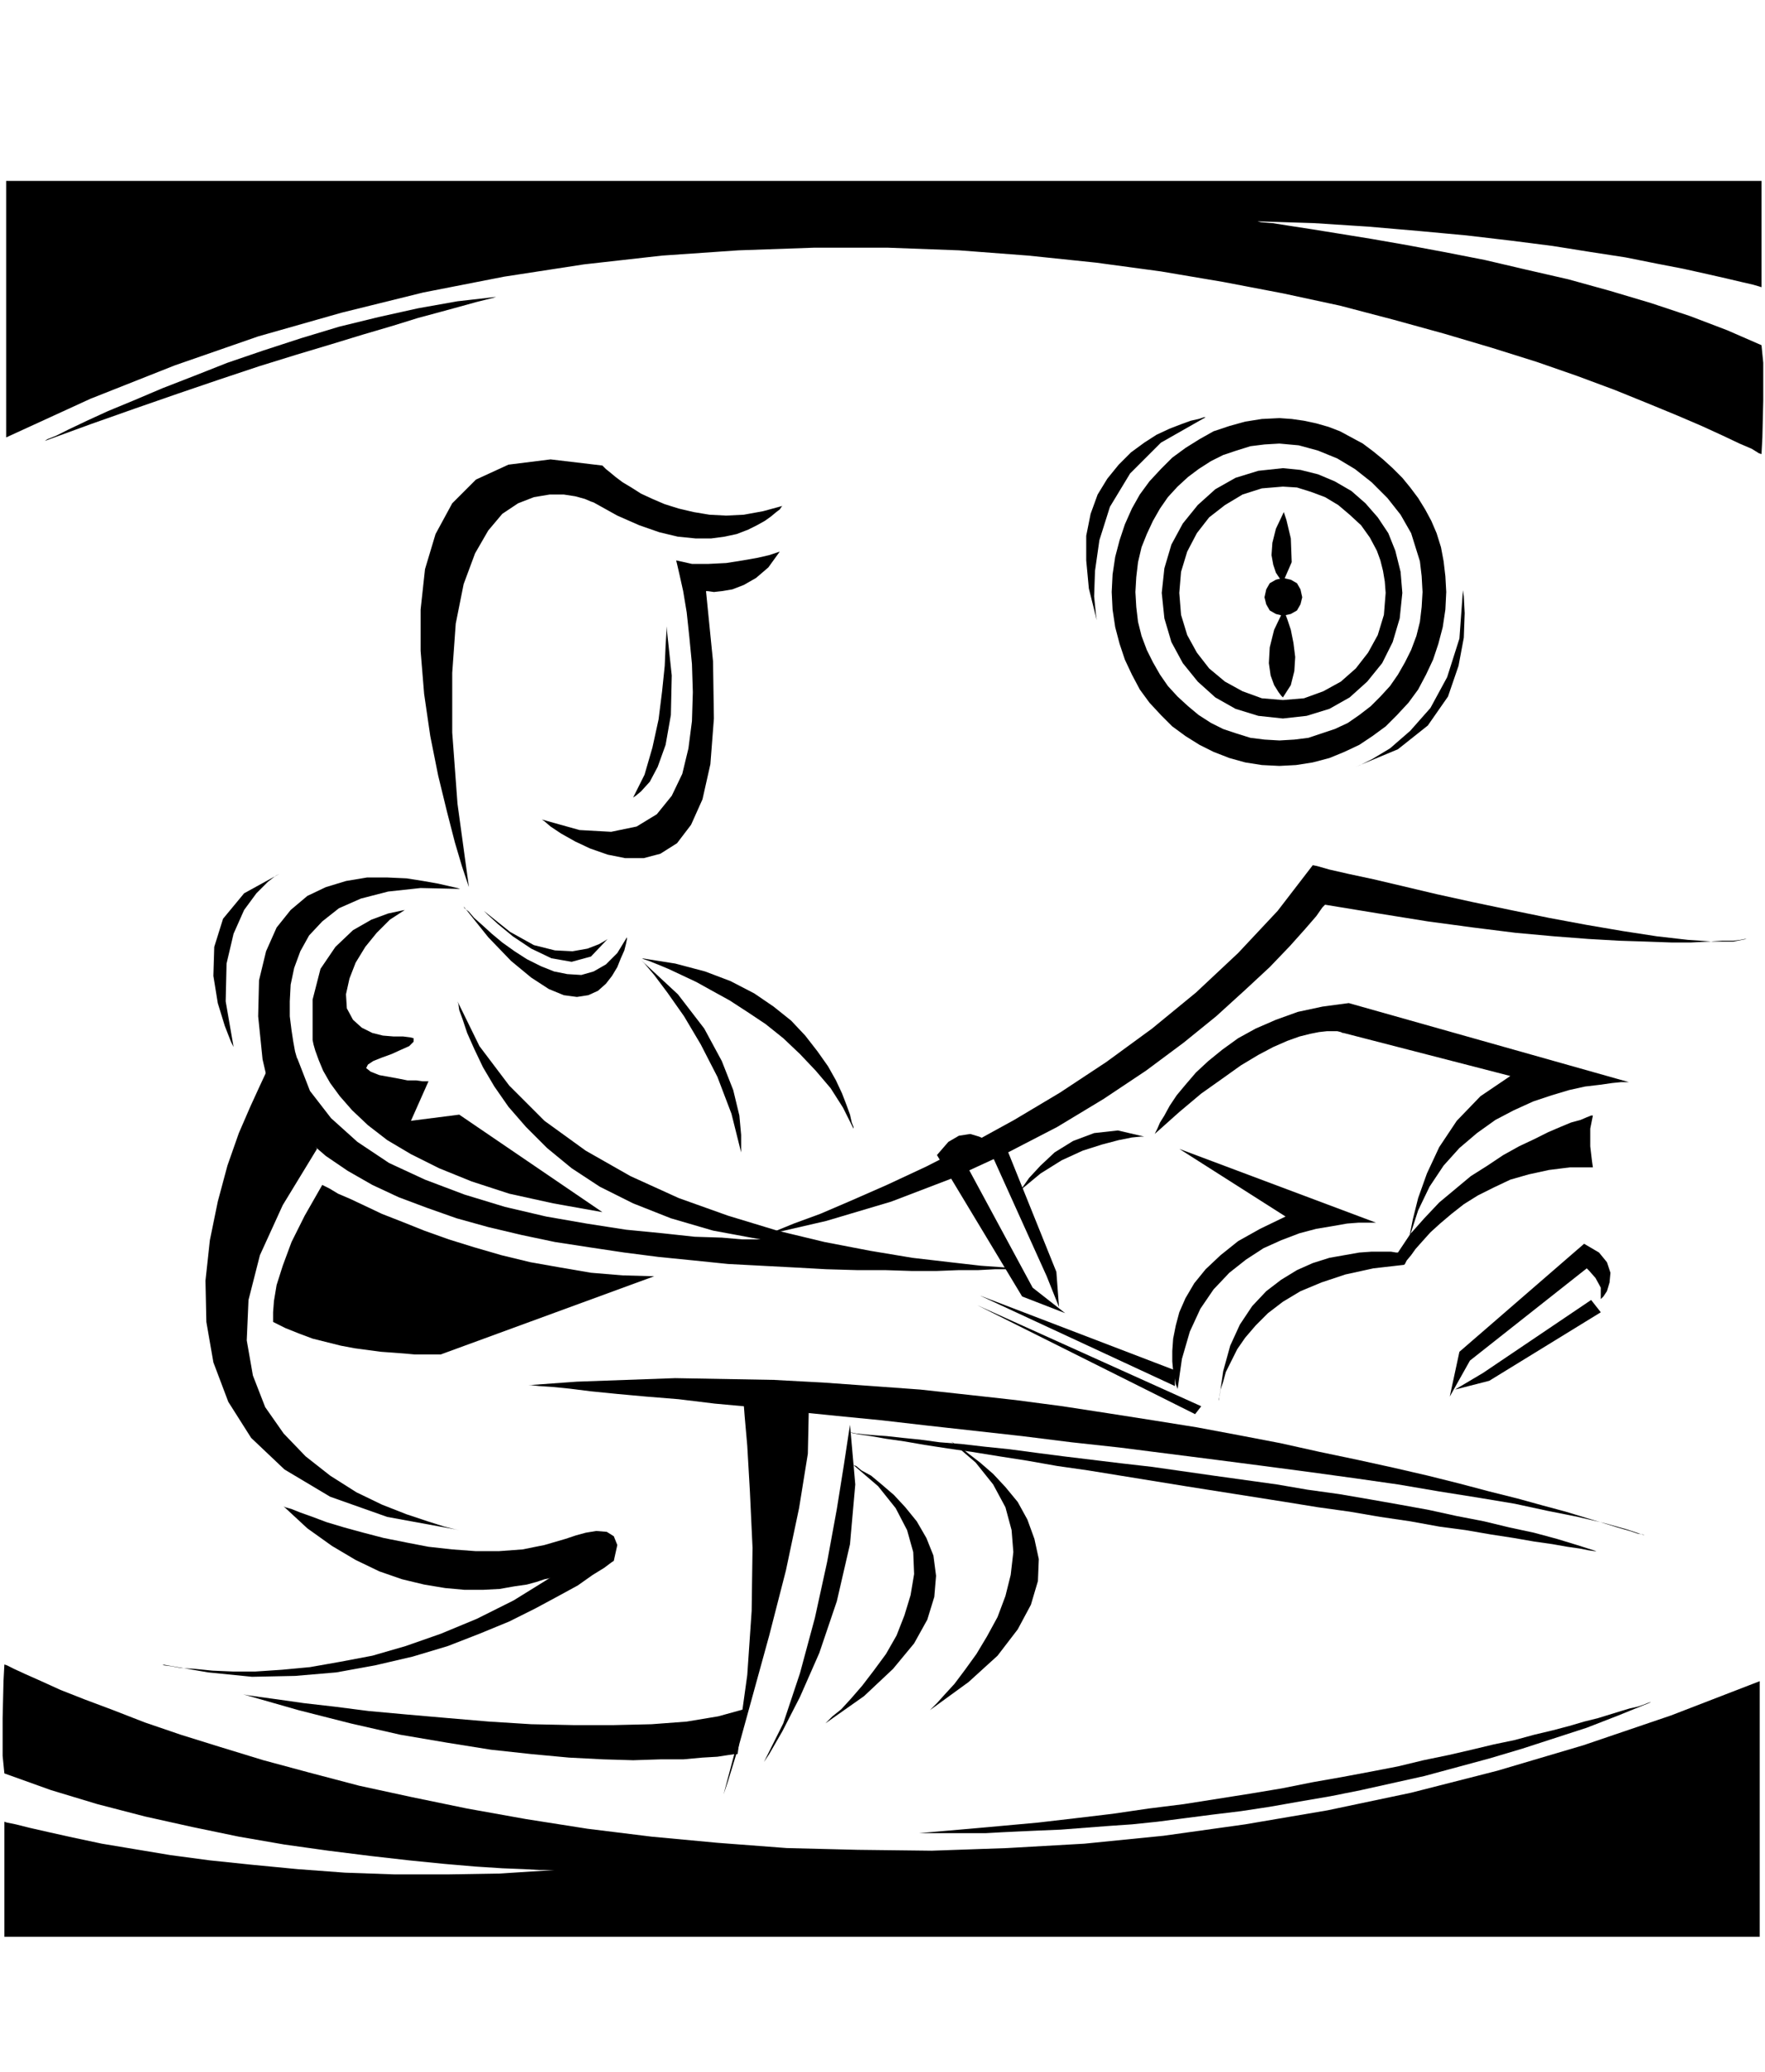
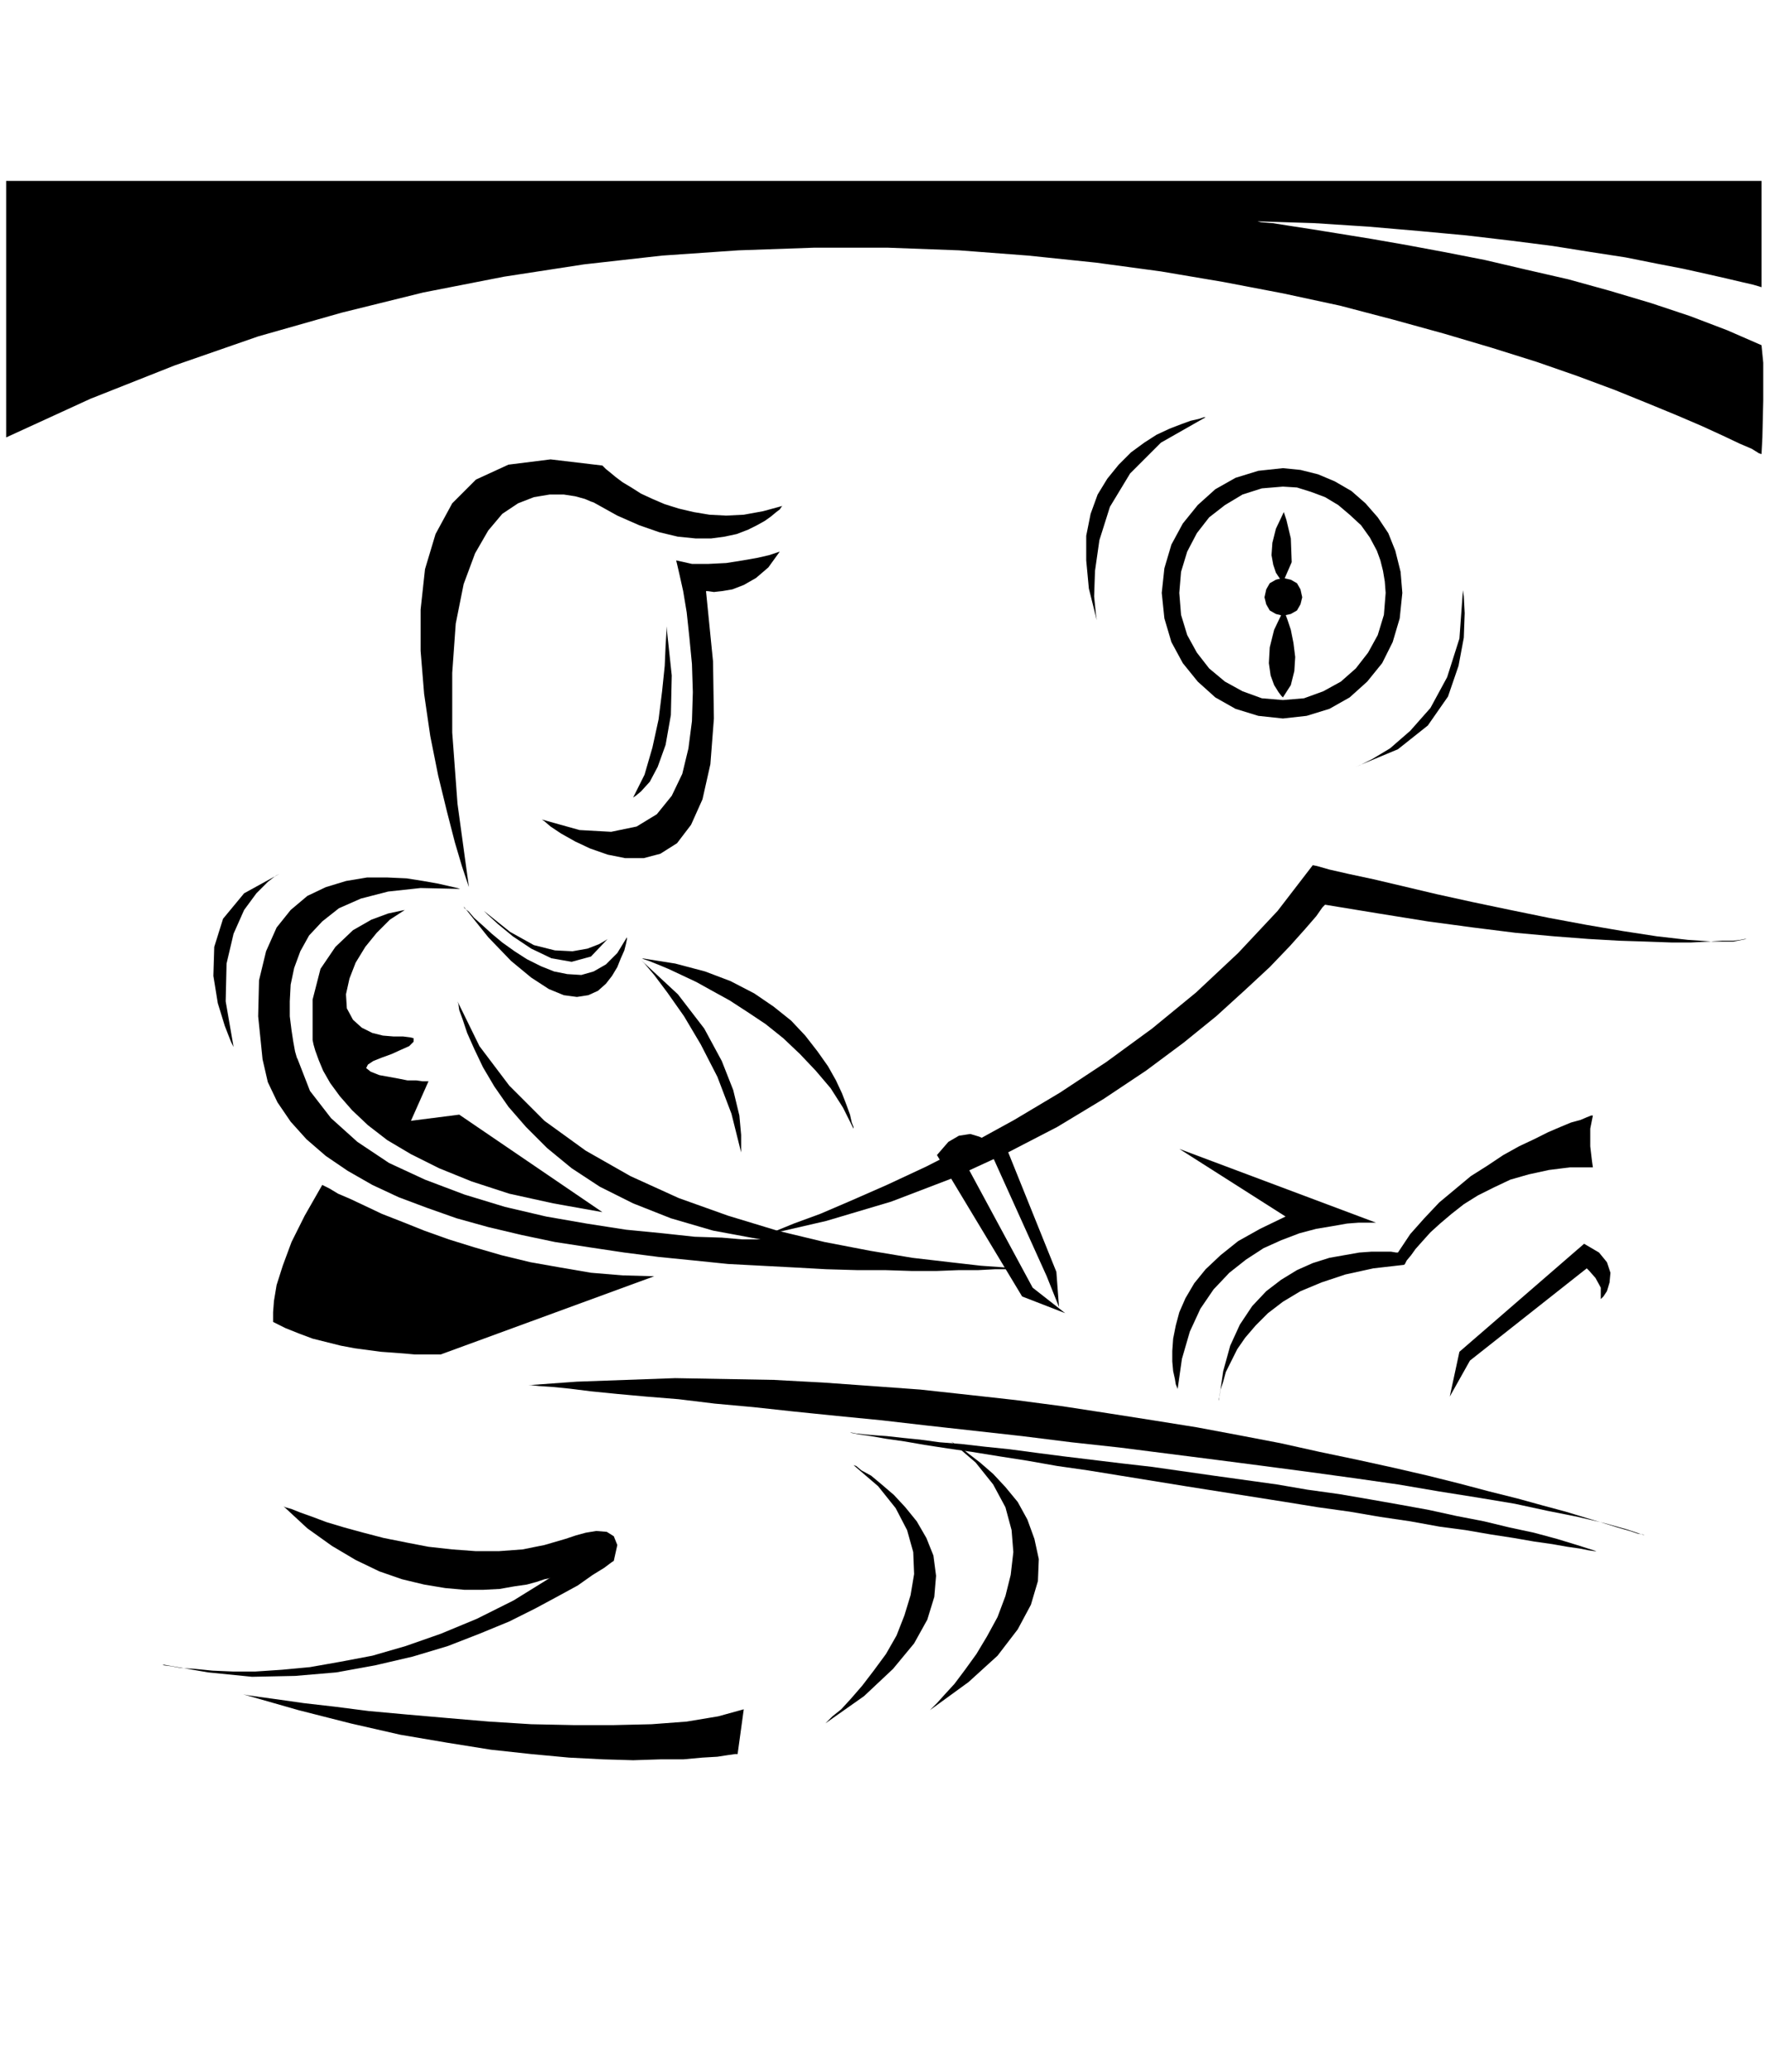
<svg xmlns="http://www.w3.org/2000/svg" width="2.01in" height="2.359in" fill-rule="evenodd" stroke-linecap="round" preserveAspectRatio="none" viewBox="0 0 2010 2359">
  <style>.pen1{stroke:none}.brush2{fill:#000}</style>
  <path d="M7 206h1999v121l-3-1-7-2-13-3-17-4-22-5-27-6-31-6-35-7-39-6-44-7-47-6-51-6-54-5-58-5-62-4-64-2 4 1 13 1 19 3 26 4 31 5 37 6 40 7 43 8 46 9 47 11 48 11 47 13 47 14 45 15 42 16 39 17 2 20v43l-1 42-1 19-3-1-8-5-14-6-19-9-24-11-28-12-34-14-37-15-43-16-46-16-51-16-54-16-58-16-61-16-65-14-68-13-71-12-74-10-77-8-79-6-81-3h-84l-86 3-87 6-89 10-91 14-92 18-93 23-95 27-95 33-96 38-96 44V206z" class="pen1 brush2" />
-   <path d="m51 502 3-2 10-4 14-7 21-10 24-11 29-12 33-14 36-14 38-15 41-14 43-14 43-13 45-11 45-10 45-8 44-5-3 1-8 2-12 3-18 5-22 6-26 7-29 9-34 10-36 11-40 12-42 13-45 15-47 16-49 17-51 18-52 19zm1953 1703H5v-131l3 1 10 2 16 4 22 5 27 6 33 7 36 6 42 7 45 6 48 5 52 5 54 4 57 2h59l60-1 62-4h-16l-18-1-25-1-31-2-35-3-40-4-44-5-48-6-50-7-52-9-53-11-54-12-54-14-53-16-53-19-2-20v-43l1-42 1-19 3 1 8 4 13 6 18 8 22 10 28 11 32 12 36 14 41 14 45 14 49 15 52 14 57 15 60 13 63 13 67 12 70 11 73 9 75 7 79 6 81 2 84 1 86-3 88-5 90-9 93-13 94-16 95-20 98-25 98-29 100-34 101-39v291z" class="pen1 brush2" />
-   <path d="M1047 2087h76l18-1 21-1 22-1 24-1 26-2 26-2 29-2 29-3 31-4 31-4 33-4 33-5 34-6 35-6 35-7 36-8 36-8 37-10 37-10 37-11 37-12 37-12 36-14 37-15h-1l-3 1-5 2-6 2-9 2-10 3-13 4-13 4-16 4-17 5-19 5-21 5-22 6-24 5-25 6-26 6-29 6-29 7-31 6-32 6-34 6-35 7-36 6-38 6-38 6-40 5-41 6-42 5-43 5-44 4-45 4-46 4zm573-1413-1 17-2 17-4 16-6 16-7 14-8 14-9 13-11 12-11 11-13 10-13 9-15 7-15 5-15 5-16 2-17 1-17-1-16-2-16-5-15-5-14-7-14-9-12-10-12-11-11-12-9-13-8-14-7-14-6-16-4-16-2-17-1-17 1-17 2-17 4-17 6-15 7-15 8-14 9-13 11-12 12-11 12-9 14-9 14-7 15-5 16-5 16-2 17-1 22 2 22 6 22 9 20 12 19 15 18 18 15 19 12 21h29l-6-14-7-13-8-13-9-12-9-11-11-11-11-10-11-9-12-9-13-7-13-7-13-5-14-4-14-3-14-2-14-1-20 1-19 3-18 5-18 6-16 9-16 10-15 11-13 13-13 14-11 15-9 16-8 18-6 18-5 19-3 20-1 20 1 20 3 20 5 19 6 18 8 17 9 17 11 15 13 14 13 13 15 11 16 10 16 8 18 7 18 5 19 3 20 1 19-1 19-3 19-5 17-7 17-8 15-10 15-11 13-13 13-14 11-15 9-17 8-17 6-18 5-19 3-20 1-20-1-18-2-17-3-16-5-16h-29l5 16 5 16 2 17 1 18z" class="pen1 brush2" />
  <path d="m1578 675-2 25-7 23-11 20-14 18-17 15-20 11-22 8-24 2-24-2-22-8-20-11-18-15-14-18-11-20-7-23-2-25 2-24 7-23 11-21 14-18 18-14 20-12 22-7 24-2 16 1 16 5 16 6 15 9 13 11 13 12 10 14 8 15h21l-8-20-12-18-14-16-16-14-19-11-19-8-20-5-20-2-28 3-26 8-23 13-20 18-17 21-13 24-8 27-3 28 3 29 8 27 13 24 17 21 20 18 23 13 26 8 28 3 27-3 26-8 23-13 20-18 17-21 12-24 8-27 3-29-1-12-1-12-3-12-3-12h-21l4 11 3 12 2 12 1 13z" class="pen1 brush2" />
  <path d="m1461 701 9-2 7-4 4-7 2-8-2-9-4-7-7-4-9-2-8 2-7 4-4 7-2 9 2 8 4 7 7 4 8 2z" class="pen1 brush2" />
  <path d="m1461 794-2-2-3-4-5-8-4-11-2-14 1-18 5-20 11-23 1 3 3 8 4 12 3 15 2 16-1 16-4 16-9 14zm0-131-1-1-3-4-4-6-3-9-2-11 1-14 4-16 9-19 3 9 5 21 1 27-10 23zm83 210 5-2 14-7 20-12 23-20 23-26 19-35 14-44 4-55 1 7 1 19-1 28-6 32-12 35-23 33-34 27-48 20zm-295-167-1-7-2-20 1-29 5-35 12-38 23-38 35-35 51-29h-2l-6 2-9 2-11 4-13 5-15 7-14 9-15 11-14 14-13 16-11 18-8 22-5 25v28l3 32 9 36zm-715 304-2-6-6-18-8-27-9-35-10-41-9-45-7-48-4-49v-47l5-46 12-40 19-35 27-27 37-17 48-6 59 7 1 1 3 3 5 4 6 5 8 6 10 6 11 7 13 6 14 6 16 5 17 4 18 3 19 1 20-1 22-4 22-6-1 1-2 3-4 3-6 5-7 5-9 5-10 5-13 5-14 3-15 2h-18l-20-2-21-5-23-8-25-11-27-15-3-1-7-3-11-3-13-2h-16l-18 3-18 7-18 12-16 19-15 26-13 35-9 45-4 56v68l6 81 13 95z" class="pen1 brush2" />
  <path d="m888 628-3 1-9 3-13 3-17 3-19 3-20 1h-19l-18-4 1 4 3 13 4 18 4 24 3 28 3 31 1 32-1 33-4 31-7 29-12 25-17 21-23 14-29 6-36-2-43-12 3 2 7 6 12 8 16 9 17 8 20 7 20 4h21l19-5 19-12 16-21 13-29 9-40 4-52-1-65-8-80h2l7 1 9-1 12-2 13-5 14-8 14-12 13-18zm-25 780 5-2 14-4 22-9 30-11 35-15 41-18 45-21 49-25 51-28 52-31 53-35 52-38 50-41 48-45 45-48 40-52 5 1 14 4 22 5 28 6 34 8 38 9 41 9 43 9 44 9 43 8 41 7 39 6 35 4 29 2h23l15-3h-2l-5 1-8 1h-13l-15 1-20 1h-23l-28-1-31-1-35-2-39-3-44-4-48-6-52-7-56-9-61-10-3 3-7 10-13 15-17 19-23 24-28 26-33 30-37 30-43 32-48 32-53 32-58 30-63 29-68 26-74 22-78 18zm-261 169h3l9 1 15 1 20 2 24 3 30 3 33 3 37 3 41 5 44 4 46 5 49 5 51 5 52 6 54 6 54 6 56 7 55 6 55 7 55 7 54 7 53 7 51 7 49 7 47 8 44 7 42 7 37 8 35 7 30 7 25 7 21 7-2-1-6-1-9-3-14-4-16-5-20-6-23-7-26-7-29-8-32-8-34-9-36-9-39-9-41-9-43-9-45-10-47-9-48-9-50-8-51-8-52-8-53-7-54-6-55-6-55-4-56-4-56-3-56-1-56-1-56 2-56 2-55 4z" class="pen1 brush2" />
-   <path d="m1315 1291 1-2 2-4 3-7 5-8 6-11 8-12 10-12 12-14 14-13 16-13 18-13 20-11 23-10 25-9 28-6 30-4 319 90h-9l-10 1-14 2-17 2-18 4-20 6-21 7-22 10-21 11-21 15-20 17-18 20-16 24-13 27-10 31 1-6 3-15 6-24 10-28 14-30 20-30 27-28 34-23-190-49h-1l-2-1-4-1h-12l-9 1-10 2-12 3-14 5-16 7-17 9-20 12-21 15-24 17-25 21-28 25z" class="pen1 brush2" />
  <path d="m1343 1308 224 84h-20l-13 1-17 3-18 3-19 5-21 8-20 9-20 13-19 15-18 19-15 22-12 26-9 31-5 35v-1l-2-5-1-6-2-9-1-11v-12l1-14 3-15 4-15 7-16 10-17 13-16 17-16 20-16 25-14 29-14-121-77z" class="pen1 brush2" />
  <path d="M1388 1595v-2l1-4 1-7 3-9 3-11 6-12 7-14 9-13 12-14 14-14 17-13 20-12 24-10 27-9 32-7 35-4 1-1 2-4 5-6 5-7 8-9 9-10 11-10 13-11 14-11 16-10 18-9 19-9 21-6 23-5 24-3h26l-1-7-2-17v-20l3-15h-2l-5 2-7 3-11 3-12 5-14 6-16 8-17 8-18 10-18 12-19 12-18 15-18 15-17 18-16 18-14 21h-2l-6-1h-22l-14 1-17 3-17 3-19 6-18 8-18 11-17 13-16 17-14 21-11 24-8 29-5 34zm-864-583-3-1-9-2-13-3-17-3-19-3-22-1h-23l-24 4-23 7-21 10-19 16-16 20-12 27-8 33-1 41 5 49 6 26 11 23 15 22 18 20 22 19 25 17 28 16 30 14 32 12 34 12 36 10 38 9 38 8 39 6 40 6 39 5 40 4 39 4 38 2 38 2 36 2 35 1h32l31 1h27l26-1h22l19-1h15l11-1h9-6l-17-1-28-2-35-4-43-5-48-8-52-10-54-13-56-17-56-20-55-25-51-29-47-34-40-40-34-45-25-51 1 3 1 7 4 11 5 15 8 18 10 21 13 22 16 23 20 23 24 24 28 23 32 21 38 19 43 17 48 14 54 10h-21l-23-2-31-1-37-4-41-4-45-7-46-8-47-11-46-14-45-17-41-19-36-24-30-27-24-31-14-36-1-2-2-7-2-11-2-13-2-16v-17l1-19 4-19 7-19 10-18 15-16 19-15 25-11 31-8 37-4 45 1z" class="pen1 brush2" />
  <path d="m528 1032 1 2 5 4 6 7 9 8 11 10 12 10 14 10 14 9 16 8 15 6 15 3 16 1 14-4 14-8 13-13 11-18v2l-1 5-2 8-4 9-4 10-6 10-7 9-9 8-11 5-13 2-15-2-17-7-20-13-23-19-26-27-28-35z" class="pen1 brush2" />
  <path d="m551 1037 4 4 12 11 17 14 21 14 23 11 23 4 22-6 19-20-3 2-7 4-13 5-17 3-20-1-24-6-27-15-30-24zm179 56 4 4 11 13 15 20 19 27 19 32 19 37 16 42 11 44v-20l-2-22-7-29-13-33-20-37-30-39-42-39zm337 222 97 161 49 19-37-29-81-150 1-1 3-2 4-2 5-3 5-2 6-1 6-1 5 2h2l-2-3-6-5-9-4-10-3-13 2-12 7-13 15z" class="pen1 brush2" />
  <path d="m1131 1318 61 135 14 35-3-40-56-139-16 9zm673 98-142 123-11 51 23-41 133-105 3 3 7 8 6 11v13l3-3 4-6 3-10 1-11-4-12-9-11-17-10z" class="pen1 brush2" />
-   <path d="m1812 1480-123 83-32 19 39-10 127-78-11-14zm-509-186h-4l-10 1-15 3-19 5-22 7-24 11-24 15-23 19 3-4 7-10 13-14 16-15 21-13 24-9 27-3 30 7zm-997-78-3 5-7 15-11 24-13 30-13 37-11 41-9 44-5 46 1 47 8 46 17 45 26 41 38 36 52 31 65 23 82 15-5-1-12-3-19-6-24-8-28-11-29-14-30-19-28-22-25-26-21-30-14-36-7-40 2-46 13-51 26-57 39-64-55-92zm1032 362-222-103 222 85v18zm-225-92 255 115-7 9-248-124zm-266 113 1 13 3 34 3 52 3 64-1 72-5 73-10 72-17 64 5-15 12-39 16-58 19-69 19-74 15-71 10-62 1-47-74-9zm121 23-2 13-5 33-8 50-11 60-14 64-17 63-19 57-22 44 6-9 15-26 20-39 22-50 20-59 15-65 6-68-6-68z" class="pen1 brush2" />
  <path d="m972 1668 3 1 6 5 11 6 12 10 14 12 13 14 13 16 11 19 8 20 3 23-2 24-8 26-15 27-24 29-33 31-44 31 2-2 6-6 10-8 11-12 13-15 13-17 14-19 12-21 9-23 7-23 4-24-1-25-7-25-13-25-20-25-28-24zm111-27 3 2 7 4 10 8 13 10 15 13 14 15 14 17 11 20 8 22 5 23-1 25-8 27-15 28-23 30-33 30-44 32 2-2 6-6 9-10 11-12 12-16 13-18 12-20 12-22 9-24 6-24 3-26-2-25-7-26-14-26-20-25-28-24zm-243 356h-3l-7 1-13 2-17 1-22 2h-26l-31 1-34-1-39-2-43-4-46-5-50-8-53-9-57-13-59-15-63-18 5 1 14 2 22 3 28 4 35 4 39 5 44 4 46 4 47 4 48 3 48 1h46l43-1 40-3 36-6 29-8-7 51zm-141-220-3 2-8 6-13 8-17 12-22 12-26 14-30 15-34 14-36 14-40 12-43 10-44 8-47 4-49 1-50-5-52-9 2 1 8 1 11 2 16 1 20 2 23 1h26l30-2 32-3 34-6 37-7 38-11 40-14 41-17 42-21 42-26-2 1-5 1-9 3-11 3-14 2-17 3-19 1h-21l-22-2-24-4-25-6-26-9-27-13-27-16-28-20-27-25 2 1 7 2 10 4 14 5 16 6 20 6 22 6 23 6 25 5 26 5 27 3 27 2h26l27-2 25-5 24-7 3-1 9-3 11-3 12-2 12 1 8 5 4 10-4 18z" class="pen1 brush2" />
  <path d="M968 1631h2l5 1 9 1 12 1 14 1 18 2 20 2 22 3 25 2 26 3 29 3 30 4 31 4 33 4 33 4 35 4 35 5 35 5 36 5 36 5 35 6 36 5 35 6 34 6 33 6 32 7 31 6 29 7 28 6 26 7 23 7 22 7h-2l-7-1-10-2-14-2-17-3-21-3-23-4-26-4-29-5-30-4-33-6-34-5-35-6-36-5-37-6-38-6-38-6-38-6-37-6-37-6-37-6-35-5-34-6-32-5-31-5-28-4-26-4-23-4-21-3-17-3-14-2-10-2zm-237-540 2 1 6 2 10 4 12 5 15 7 17 8 18 10 20 11 20 13 21 14 20 16 19 18 18 19 17 20 14 22 12 24v-2l-2-5-2-9-4-11-5-13-7-15-9-16-12-17-14-18-16-17-20-16-22-15-27-14-29-11-34-9-38-6zm14 362-243 89h-30l-11-1-13-1-14-1-15-2-15-2-16-3-16-4-16-4-16-6-15-6-14-7v-11l1-13 3-18 7-22 10-27 15-30 20-35 2 1 6 3 10 6 14 6 17 8 19 9 23 9 25 10 28 10 29 9 31 9 33 8 34 6 35 6 36 3 36 1zm-284-417-5 1-14 3-19 7-21 12-20 19-17 25-9 35v46l1 5 2 7 4 11 5 12 8 14 11 15 14 16 18 17 22 17 27 16 32 16 37 15 43 14 50 11 56 10-163-111-55 7 20-45h-7l-7-1h-10l-10-2-11-2-11-2-10-4-5-4 2-4 6-4 10-4 11-4 11-5 9-4 5-5v-4l-4-1-8-1h-11l-12-1-12-3-12-6-10-9-7-13-1-16 4-18 7-18 11-18 13-16 15-15 17-11zm260-128 3-2 6-5 10-11 9-17 9-25 6-34 1-45-6-56v6l-1 16-1 23-3 29-4 32-7 32-9 31-13 26zm-403 87-4 2-9 7-13 13-14 19-12 27-8 34-1 43 9 52-3-6-7-18-8-26-5-31 1-33 10-32 24-29 40-22z" class="pen1 brush2" />
</svg>